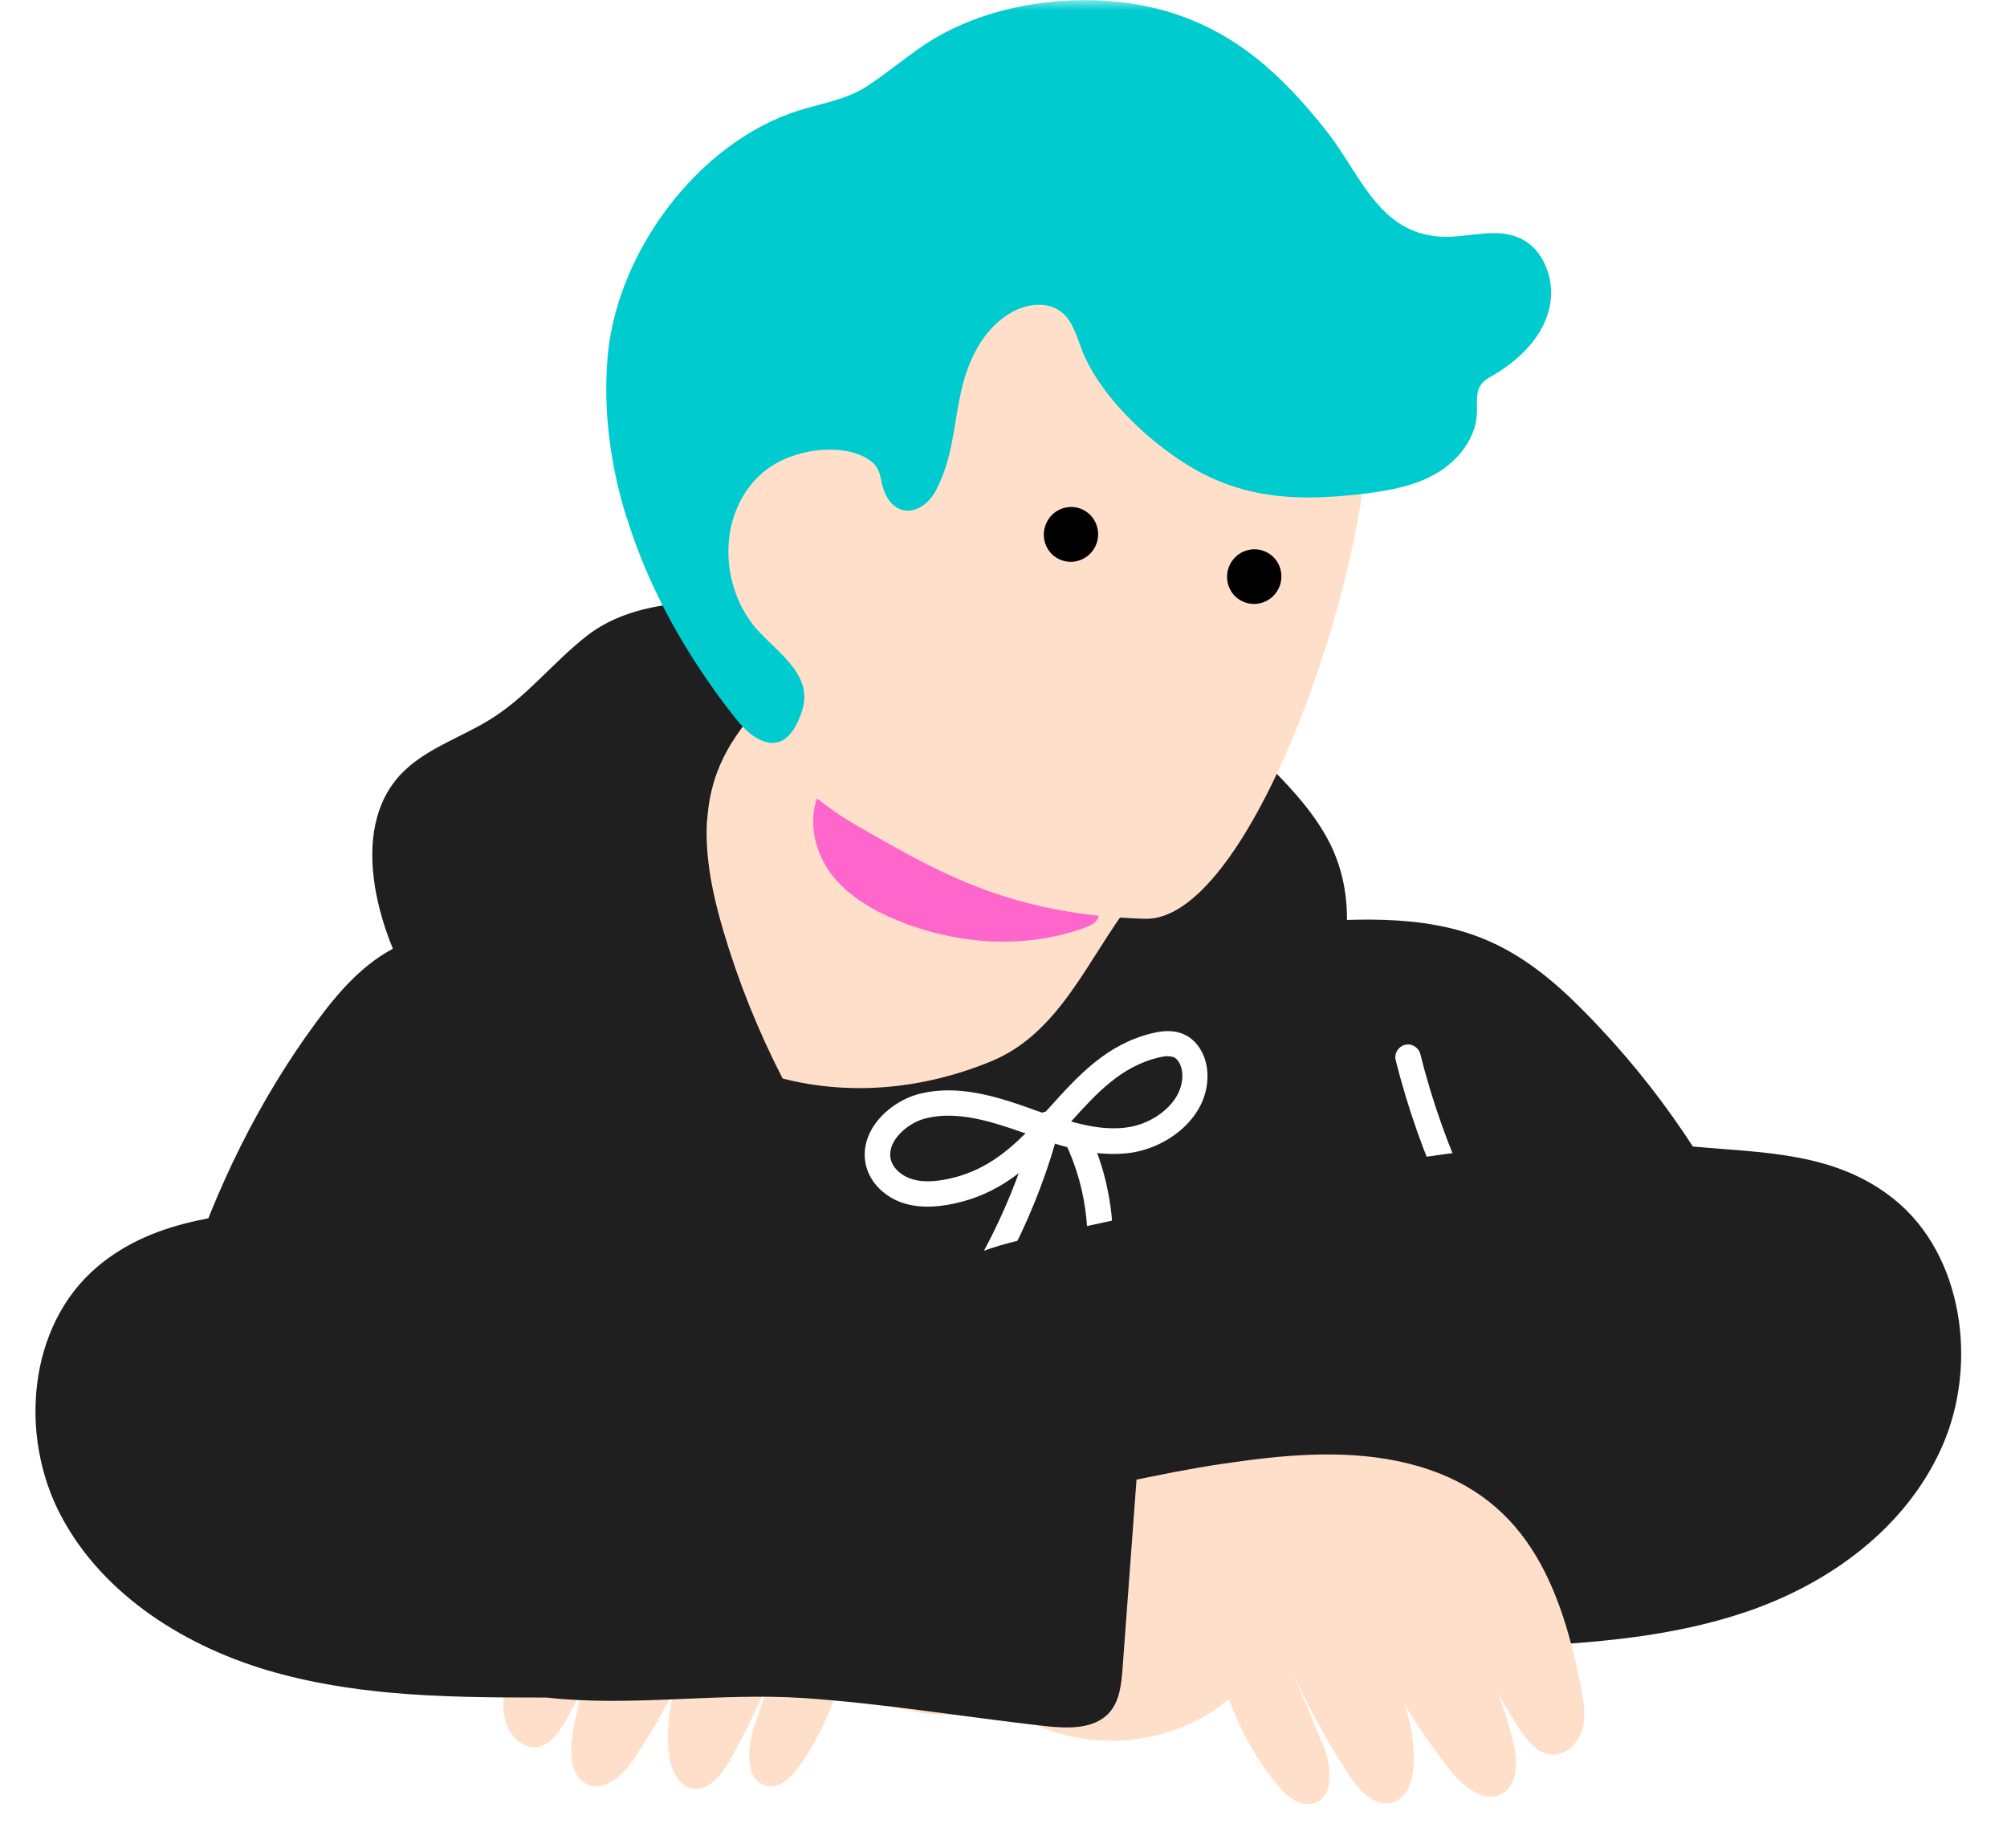
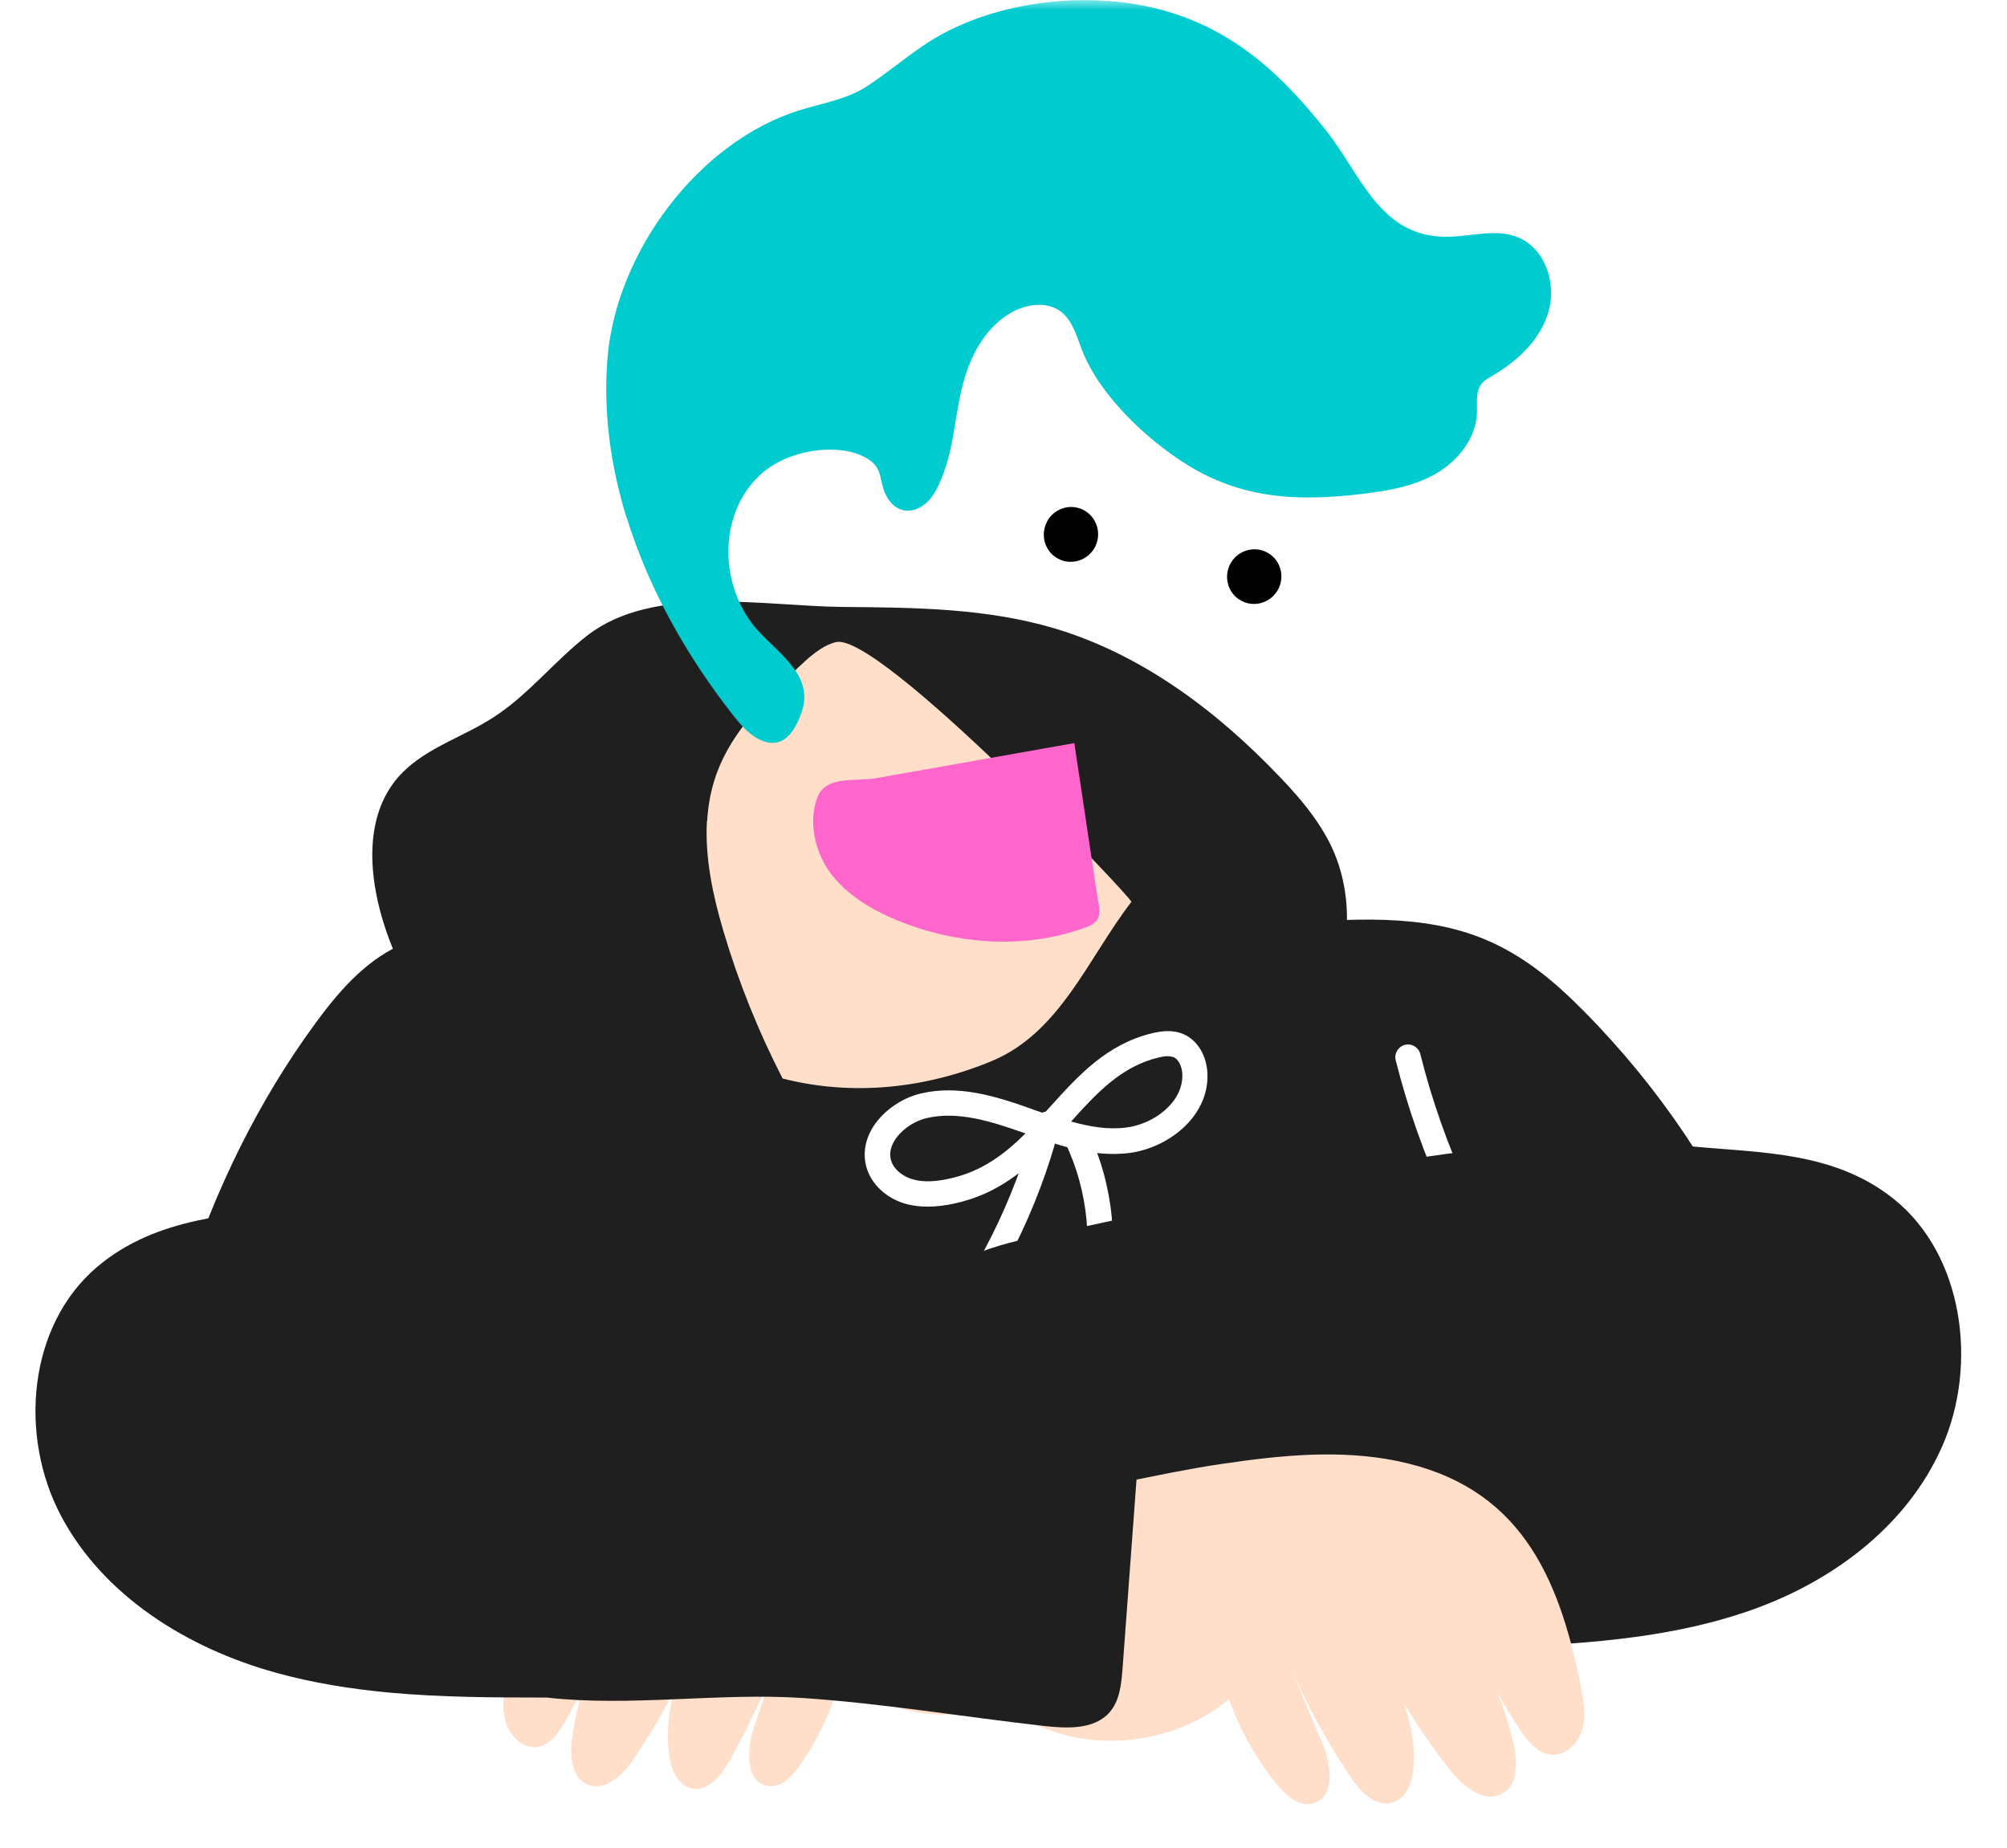
<svg xmlns="http://www.w3.org/2000/svg" width="101" height="93" viewBox="0 0 101 93" fill="none">
  <mask id="mask0_406_21105" style="mask-type:alpha" maskUnits="userSpaceOnUse" x="2" y="0" width="97" height="71">
    <rect x="2" width="97" height="71" fill="#D9D9D9" />
  </mask>
  <g mask="url(#mask0_406_21105)">
    <g clip-path="url(#clip0_406_21105)" filter="url(#filter0_i_406_21105)">
      <path d="M65.268 40.042C64.998 39.728 64.71 39.413 64.422 39.117C61.259 35.791 57.459 32.929 53.057 31.62C49.641 30.607 46.024 30.573 42.459 30.546C38.476 30.511 32.907 29.386 29.56 31.978C27.904 33.261 26.597 34.962 24.837 36.097C23.346 37.066 21.551 37.598 20.287 38.846C17.324 41.787 19.172 47.347 21.115 50.331C24.627 55.751 30.519 59.434 36.82 60.839C43.122 62.244 49.798 61.476 55.864 59.277C59.411 57.994 62.897 56.144 65.251 53.194C67.604 50.236 68.615 45.994 66.994 42.581C66.549 41.656 65.939 40.819 65.268 40.042Z" fill="#1F1F1F" />
      <path d="M23.132 116.813C24.709 115.469 25.398 114.16 27.559 113.253C29.407 112.476 31.246 111.743 33.12 111.018C38.715 108.854 44.058 106.157 49.749 104.237C54.464 102.649 59.345 101.505 64.304 101.06C66.169 100.894 68.008 100.572 69.882 100.545C72.715 100.51 75.05 102.108 74.728 98.241C74.501 95.51 73.499 92.883 72.654 90.291C71.477 86.66 70.518 82.968 69.769 79.224C68.505 72.844 67.851 66.273 65.376 60.268C63.52 55.756 60.391 51.462 56.068 49.071C50.987 46.261 46.193 47.483 40.676 47.622C36.38 47.727 32.083 47.561 27.803 47.107C25.198 46.837 22.444 46.479 20.073 47.596C18.338 48.408 17.031 49.917 15.898 51.462C10.102 59.343 7.331 69.127 6.529 78.884C5.727 88.632 6.799 98.442 8.063 108.138C8.464 111.21 9.074 114.614 11.558 116.447C13.318 117.747 15.628 117.948 17.816 118.061C19.515 118.157 21.371 118.175 22.714 117.136C22.862 117.023 22.992 116.909 23.123 116.796L23.132 116.813Z" fill="#1F1F1F" />
      <path d="M70.018 115.999C67.904 114.66 66.981 113.356 64.084 112.451C61.608 111.678 59.143 110.947 56.631 110.226C49.132 108.069 41.971 105.383 34.343 103.47C28.024 101.888 21.482 100.749 14.835 100.305C12.335 100.14 9.871 99.818 7.359 99.792C3.563 99.757 0.432 101.349 0.864 97.497C1.168 94.775 2.511 92.158 3.644 89.576C5.221 85.959 6.506 82.281 7.511 78.551C9.205 72.196 10.081 65.649 13.398 59.667C15.886 55.172 20.08 50.894 25.874 48.512C32.684 45.712 39.109 46.929 46.504 47.068C52.263 47.173 58.022 47.008 63.757 46.555C67.25 46.286 70.941 45.929 74.118 47.042C76.443 47.851 78.195 49.355 79.714 50.894C87.482 58.745 91.197 68.492 92.271 78.212C93.346 87.924 91.909 97.697 90.216 107.356C89.678 110.417 88.861 113.808 85.531 115.634C83.172 116.929 80.076 117.129 77.144 117.242C74.866 117.338 72.378 117.355 70.579 116.321C70.38 116.208 70.205 116.095 70.03 115.981L70.018 115.999Z" fill="#1F1F1F" />
      <path d="M35.575 41.316C35.471 43.157 35.871 45.06 36.403 46.849C37.161 49.415 38.164 51.902 39.384 54.276C42.896 55.175 46.557 54.782 49.895 53.403C53.337 51.981 54.74 48.254 56.911 45.418C56.911 45.409 56.928 45.4 56.937 45.392C57.041 45.261 44.186 31.724 42.051 32.318C41.31 32.519 40.717 33.077 40.16 33.601C38.53 35.154 36.847 36.786 36.072 38.907C35.784 39.693 35.636 40.504 35.584 41.325L35.575 41.316Z" fill="#FFDFC9" />
      <path d="M54.062 37.397C50.724 37.99 47.386 38.575 44.056 39.168C43.08 39.343 41.572 39.002 41.137 40.128C40.666 41.35 41.015 42.842 41.747 43.872C42.575 45.024 43.847 45.775 45.154 46.316C48.153 47.547 51.613 47.791 54.654 46.665C55.561 46.333 55.325 45.81 55.203 44.989C55.081 44.16 54.959 43.331 54.829 42.502C54.576 40.8 54.323 39.098 54.062 37.397Z" fill="#FF66CC" />
-       <path d="M34.654 30.599C35.064 32.292 35.839 33.889 36.972 35.207C37.844 36.219 38.41 37.354 39.273 38.375C40.328 39.623 41.609 40.67 43.012 41.482C47.448 44.056 50.987 46.038 57.619 46.238C62.648 46.387 68.409 30.555 68.871 21.871C69.08 17.979 67.163 13.833 64.4 11.425C62.456 9.731 61.219 9.583 58.7 9.086C54.726 8.3 50.403 8.483 46.516 10.377C44.877 11.171 43.378 12.271 42.114 13.571C40.746 14.976 39.256 16.294 38.036 17.848C35.918 20.545 34.445 23.835 34.314 27.265C34.27 28.373 34.384 29.499 34.645 30.59L34.654 30.599Z" fill="#FFDFC9" />
      <path d="M31.533 26.025C32.37 28.74 33.659 31.323 35.202 33.653C35.734 34.456 36.291 35.233 36.884 35.983C37.233 36.428 37.608 36.873 38.096 37.153C39.351 37.851 40.013 36.865 40.37 35.748C40.98 33.836 38.854 32.684 37.878 31.419C36.222 29.272 36.178 25.921 38.174 23.974C39.107 23.058 40.562 22.604 41.852 22.63C42.488 22.639 43.159 22.761 43.708 23.119C44.441 23.599 44.223 24.14 44.562 24.873C44.728 25.231 45.016 25.554 45.391 25.659C45.844 25.79 46.332 25.589 46.672 25.257C47.003 24.934 47.212 24.498 47.386 24.062C48.031 22.499 48.04 20.876 48.476 19.262C48.859 17.83 49.635 16.425 50.925 15.71C51.692 15.282 52.712 15.16 53.4 15.692C53.975 16.137 54.176 16.905 54.437 17.586C55.318 19.872 57.671 22.098 59.727 23.381C60.782 24.044 61.959 24.524 63.179 24.777C64.966 25.153 66.822 25.065 68.644 24.847C69.907 24.69 71.197 24.463 72.295 23.817C73.394 23.172 74.282 22.046 74.326 20.771C74.344 20.283 74.248 19.742 74.535 19.349C74.683 19.148 74.91 19.017 75.128 18.895C76.392 18.153 77.542 17.071 77.934 15.657C78.335 14.243 77.751 12.507 76.4 11.948C75.328 11.503 74.117 11.878 72.949 11.913C69.445 12.018 68.53 8.824 66.717 6.546C64.521 3.779 62.177 1.58 58.682 0.559C54.829 -0.558 49.818 0.018 46.471 2.287C45.504 2.941 44.589 3.718 43.621 4.346C42.61 5.01 41.338 5.202 40.205 5.559C35.124 7.157 31.019 12.698 30.574 17.996C30.348 20.719 30.722 23.433 31.524 26.034L31.533 26.025Z" fill="#00CCD0" />
      <path d="M52.675 26.287C52.335 26.968 52.605 27.797 53.276 28.129C53.947 28.469 54.775 28.19 55.115 27.509C55.455 26.828 55.184 25.999 54.513 25.659C53.842 25.318 53.014 25.598 52.675 26.278V26.287Z" fill="black" />
      <path d="M61.897 28.407C61.557 29.088 61.827 29.917 62.498 30.249C63.17 30.589 63.998 30.31 64.338 29.629C64.677 28.948 64.407 28.119 63.736 27.788C63.065 27.447 62.237 27.727 61.897 28.407Z" fill="black" />
      <path d="M22.869 87.876C23.183 87.876 23.462 87.64 23.505 87.317C24.264 81.208 23.305 75.02 20.743 69.417C20.673 69.269 20.472 68.902 20.098 68.78C19.88 68.701 19.653 68.728 19.453 68.832C19.139 68.998 19.017 69.382 19.183 69.696C19.278 69.871 19.435 69.984 19.618 70.028C22.024 75.317 22.956 81.4 22.242 87.169C22.198 87.518 22.442 87.841 22.799 87.884C22.826 87.884 22.852 87.884 22.878 87.884L22.869 87.876Z" fill="white" />
      <path d="M46.679 60.725C47.097 60.725 47.559 60.672 48.064 60.559C50.217 60.088 51.655 58.849 52.936 57.505C54.183 57.906 55.464 58.185 56.797 58.028C58.767 57.792 60.85 56.195 60.763 54.031C60.728 53.123 60.258 52.338 59.551 52.041C58.985 51.797 58.392 51.901 57.983 51.997C55.682 52.547 54.235 54.162 52.832 55.715C52.736 55.82 52.64 55.925 52.544 56.029C52.37 55.968 52.187 55.907 52.013 55.846L51.83 55.776C50.086 55.157 48.221 54.59 46.356 55.026C45.31 55.27 44.325 55.995 43.846 56.867C43.489 57.522 43.419 58.22 43.646 58.875C43.933 59.695 44.7 60.358 45.65 60.603C45.973 60.681 46.304 60.725 46.67 60.725H46.679ZM51.603 57.042C50.548 58.089 49.398 58.962 47.794 59.311C47.045 59.477 46.469 59.494 45.981 59.363C45.441 59.224 45.005 58.866 44.857 58.447C44.752 58.142 44.787 57.819 44.97 57.478C45.284 56.911 45.955 56.422 46.653 56.265C48.187 55.907 49.842 56.422 51.411 56.972L51.594 57.033L51.603 57.042ZM58.785 53.158C58.88 53.158 58.976 53.176 59.063 53.202C59.342 53.324 59.49 53.734 59.499 54.066C59.551 55.462 58.07 56.579 56.658 56.745C55.752 56.859 54.828 56.702 53.904 56.44C55.194 55 56.44 53.664 58.305 53.219C58.445 53.184 58.628 53.15 58.793 53.15L58.785 53.158Z" fill="white" />
      <path d="M47.062 68.484C47.254 68.484 47.437 68.405 47.559 68.239C50.234 64.879 52.23 60.9 53.319 56.737C53.407 56.396 53.206 56.047 52.866 55.96C52.526 55.873 52.178 56.073 52.091 56.414C51.045 60.402 49.127 64.216 46.565 67.445C46.347 67.724 46.391 68.126 46.669 68.344C46.783 68.44 46.931 68.484 47.07 68.484H47.062Z" fill="white" />
      <path d="M54.986 66.18C55.265 66.18 55.527 65.988 55.605 65.7C56.355 62.82 56.05 59.635 54.76 56.955C54.603 56.641 54.228 56.502 53.906 56.659C53.592 56.816 53.452 57.191 53.609 57.514C54.768 59.923 55.047 62.794 54.367 65.377C54.28 65.718 54.481 66.067 54.821 66.154C54.873 66.171 54.925 66.171 54.986 66.171V66.18Z" fill="white" />
      <path d="M77.037 67.218C77.167 67.218 77.298 67.183 77.403 67.096C77.69 66.895 77.76 66.494 77.551 66.206C74.744 62.279 72.644 57.723 71.476 53.045C71.389 52.705 71.04 52.495 70.7 52.582C70.361 52.67 70.151 53.019 70.238 53.359C71.45 58.194 73.62 62.898 76.514 66.956C76.636 67.131 76.836 67.227 77.037 67.227V67.218Z" fill="white" />
    </g>
  </g>
  <g clip-path="url(#clip1_406_21105)" filter="url(#filter1_i_406_21105)">
    <path d="M41.982 72.624C39.186 72.313 36.319 72.136 33.599 72.85C27.862 74.359 26.176 78.865 25.43 84.55C25.338 85.262 25.243 86.008 25.463 86.695C25.683 87.382 26.307 87.994 26.987 87.927C27.659 87.861 28.11 87.213 28.454 86.617C29.185 85.331 29.796 83.978 30.282 82.567C29.561 84.068 29.059 85.682 28.806 87.343C28.668 88.236 28.71 89.361 29.493 89.773C30.385 90.246 31.336 89.342 31.906 88.5C33.099 86.73 34.13 84.838 34.954 82.85C33.953 84.362 33.478 86.251 33.646 88.095C33.715 88.876 34.021 89.784 34.745 89.988C35.59 90.225 36.298 89.36 36.736 88.575C37.697 86.869 38.521 85.08 39.201 83.228C38.783 84.445 38.374 85.661 37.957 86.879C37.585 87.966 37.49 89.627 38.578 89.868C39.269 90.025 39.867 89.406 40.27 88.817C41.179 87.503 41.876 86.013 42.313 84.454C45.075 86.65 49.104 86.916 52.052 85.095C54.335 83.687 55.999 80.978 56.201 78.185C56.458 74.661 54.293 74.291 51.418 74.011C48.256 73.699 45.124 72.965 41.956 72.619L41.982 72.624Z" fill="#FFDFC9" />
    <path d="M82.53 82.348C80.041 82.701 77.498 82.82 74.987 82.933C70.975 83.587 66.751 83.04 62.707 83.498C58.885 83.939 55.055 84.789 51.245 85.41C50.143 85.59 48.847 85.705 48.07 84.866C47.545 84.298 47.427 83.473 47.325 82.697C46.787 78.423 46.248 74.149 45.711 69.884C45.555 68.673 45.407 67.409 45.778 66.26C46.629 63.623 49.686 62.724 52.305 62.201C63.157 60.023 74.028 56.632 85.142 57.693C88.65 58.027 92.322 57.942 95.319 60.353C98.804 63.154 99.554 68.673 97.737 72.791C95.921 76.909 92.041 79.701 87.902 81.107C86.152 81.705 84.351 82.086 82.53 82.348Z" fill="#1F1F1F" />
  </g>
  <g clip-path="url(#clip2_406_21105)" filter="url(#filter2_i_406_21105)">
    <path d="M61.511 73.669C64.424 73.236 67.418 72.932 70.312 73.525C76.412 74.781 78.44 79.211 79.55 84.861C79.687 85.569 79.83 86.311 79.639 87.007C79.448 87.703 78.829 88.343 78.113 88.305C77.405 88.269 76.894 87.641 76.499 87.061C75.659 85.808 74.94 84.482 74.35 83.092C75.191 84.562 75.811 86.153 76.173 87.802C76.368 88.689 76.389 89.815 75.593 90.262C74.684 90.774 73.635 89.912 72.989 89.096C71.637 87.379 70.447 85.533 69.468 83.582C70.605 85.05 71.212 86.916 71.142 88.768C71.115 89.551 70.847 90.472 70.1 90.708C69.227 90.982 68.435 90.15 67.931 89.384C66.825 87.72 65.858 85.969 65.039 84.147C65.546 85.346 66.045 86.543 66.553 87.742C67.006 88.813 67.201 90.469 66.075 90.758C65.36 90.945 64.697 90.352 64.241 89.782C63.212 88.508 62.395 87.05 61.847 85.51C59.078 87.827 54.871 88.271 51.675 86.581C49.201 85.273 47.301 82.639 46.928 79.856C46.454 76.344 48.703 75.879 51.7 75.472C54.997 75.021 58.237 74.149 61.538 73.663L61.511 73.669Z" fill="#FFDFC9" />
    <path d="M19.569 85.178C22.198 85.421 24.87 85.428 27.509 85.43C31.752 85.907 36.149 85.173 40.414 85.453C44.446 85.725 48.51 86.406 52.538 86.859C53.704 86.99 55.069 87.048 55.836 86.174C56.353 85.584 56.429 84.754 56.491 83.974C56.809 79.677 57.126 75.381 57.443 71.093C57.537 69.876 57.619 68.605 57.164 67.473C56.119 64.874 52.863 64.111 50.088 63.704C38.587 62.005 26.996 59.095 15.407 60.646C11.75 61.135 7.896 61.212 4.893 63.754C1.402 66.708 0.934 72.259 3.076 76.295C5.218 80.332 9.446 82.951 13.866 84.174C15.735 84.695 17.645 84.996 19.569 85.178Z" fill="#1F1F1F" />
  </g>
  <defs>
    <filter id="filter0_i_406_21105" x="-53" y="0" width="202" height="265" filterUnits="userSpaceOnUse" color-interpolation-filters="sRGB">
      <feFlood flood-opacity="0" result="BackgroundImageFix" />
      <feBlend mode="normal" in="SourceGraphic" in2="BackgroundImageFix" result="shape" />
      <feColorMatrix in="SourceAlpha" type="matrix" values="0 0 0 0 0 0 0 0 0 0 0 0 0 0 0 0 0 0 127 0" result="hardAlpha" />
      <feOffset />
      <feGaussianBlur stdDeviation="8" />
      <feComposite in2="hardAlpha" operator="arithmetic" k2="-1" k3="1" />
      <feColorMatrix type="matrix" values="0 0 0 0 0.635 0 0 0 0 0.496 0 0 0 0 0 0 0 0 0.4 0" />
      <feBlend mode="normal" in2="shape" result="effect1_innerShadow_406_21105" />
    </filter>
    <filter id="filter1_i_406_21105" x="22.113" y="54.158" width="78.641" height="37.791" filterUnits="userSpaceOnUse" color-interpolation-filters="sRGB">
      <feFlood flood-opacity="0" result="BackgroundImageFix" />
      <feBlend mode="normal" in="SourceGraphic" in2="BackgroundImageFix" result="shape" />
      <feColorMatrix in="SourceAlpha" type="matrix" values="0 0 0 0 0 0 0 0 0 0 0 0 0 0 0 0 0 0 127 0" result="hardAlpha" />
      <feOffset />
      <feGaussianBlur stdDeviation="8" />
      <feComposite in2="hardAlpha" operator="arithmetic" k2="-1" k3="1" />
      <feColorMatrix type="matrix" values="0 0 0 0 0.635 0 0 0 0 0.496 0 0 0 0 0 0 0 0 0.4 0" />
      <feBlend mode="normal" in2="shape" result="effect1_innerShadow_406_21105" />
    </filter>
    <filter id="filter2_i_406_21105" x="0.32" y="57.617" width="81.652" height="34.678" filterUnits="userSpaceOnUse" color-interpolation-filters="sRGB">
      <feFlood flood-opacity="0" result="BackgroundImageFix" />
      <feBlend mode="normal" in="SourceGraphic" in2="BackgroundImageFix" result="shape" />
      <feColorMatrix in="SourceAlpha" type="matrix" values="0 0 0 0 0 0 0 0 0 0 0 0 0 0 0 0 0 0 127 0" result="hardAlpha" />
      <feOffset />
      <feGaussianBlur stdDeviation="8" />
      <feComposite in2="hardAlpha" operator="arithmetic" k2="-1" k3="1" />
      <feColorMatrix type="matrix" values="0 0 0 0 0.635 0 0 0 0 0.496 0 0 0 0 0 0 0 0 0.4 0" />
      <feBlend mode="normal" in2="shape" result="effect1_innerShadow_406_21105" />
    </filter>
    <clipPath id="clip0_406_21105">
      <rect width="202" height="265" fill="white" transform="matrix(-1 0 0 1 149 0)" />
    </clipPath>
    <clipPath id="clip1_406_21105">
      <rect width="75.443" height="25.993" fill="white" transform="translate(22.113 66.295) rotate(-9.258)" />
    </clipPath>
    <clipPath id="clip2_406_21105">
      <rect width="79.246" height="25.993" fill="white" transform="matrix(-0.994 -0.112 -0.112 0.994 81.973 66.465)" />
    </clipPath>
  </defs>
</svg>